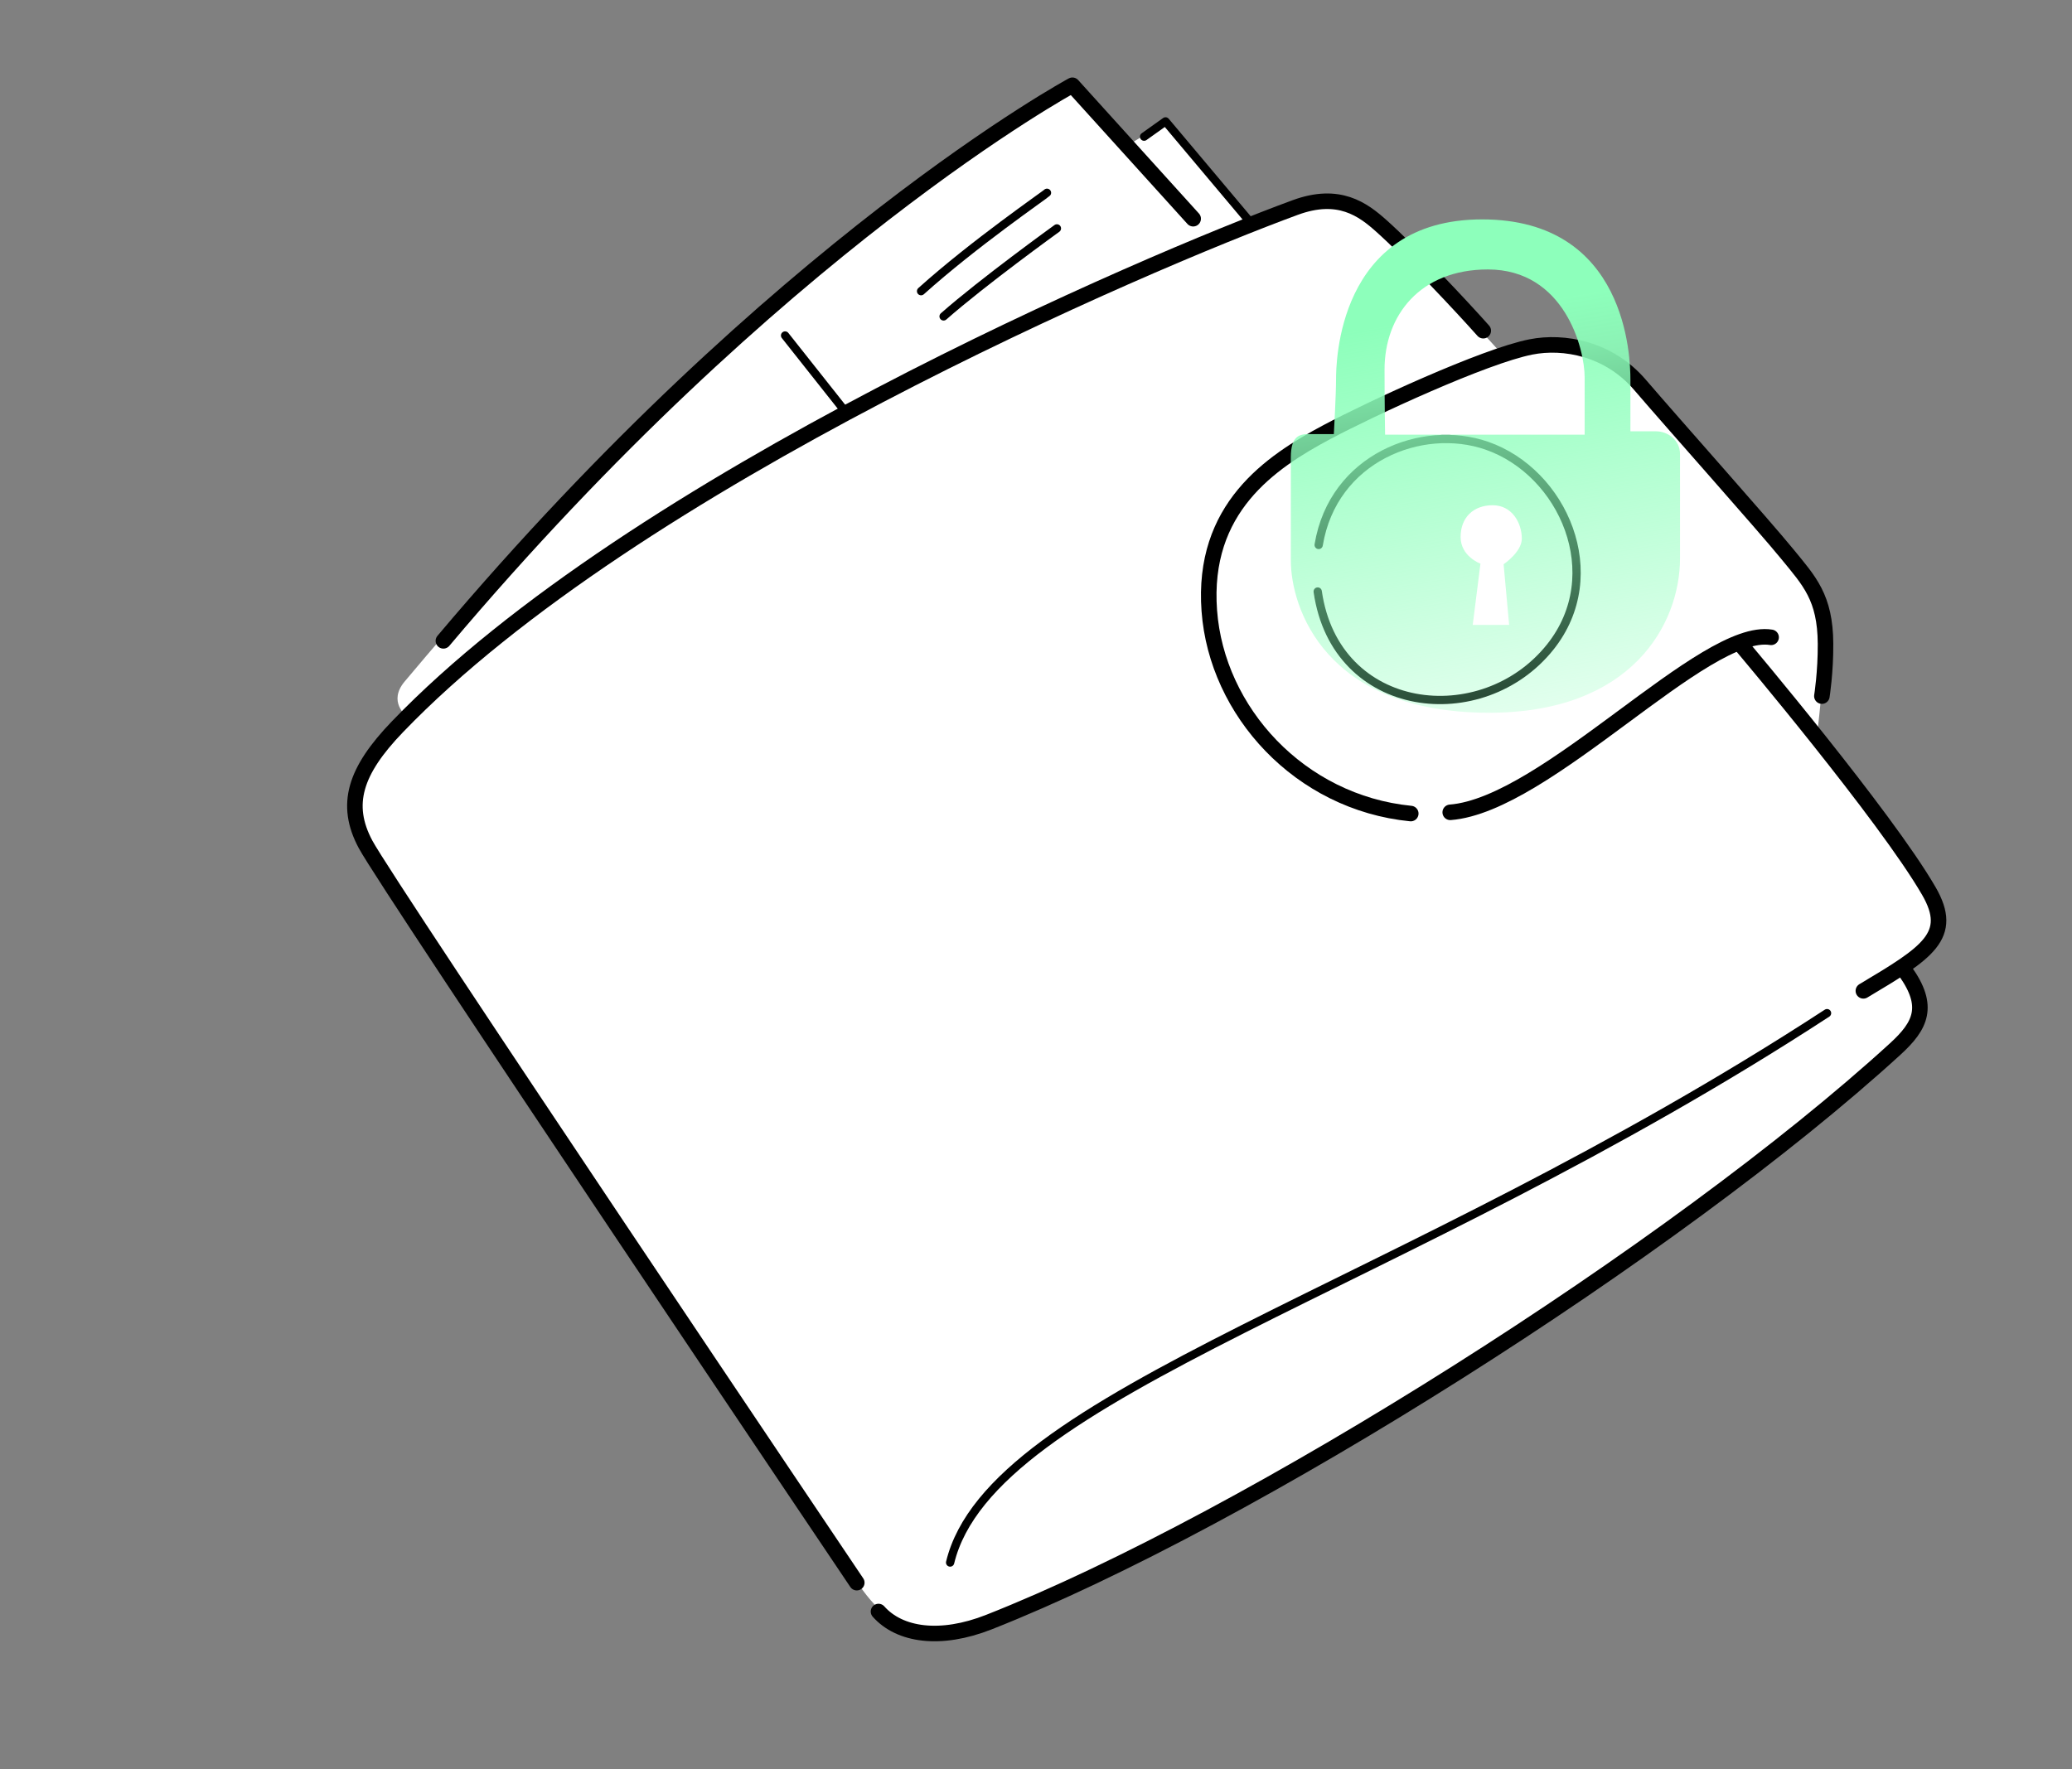
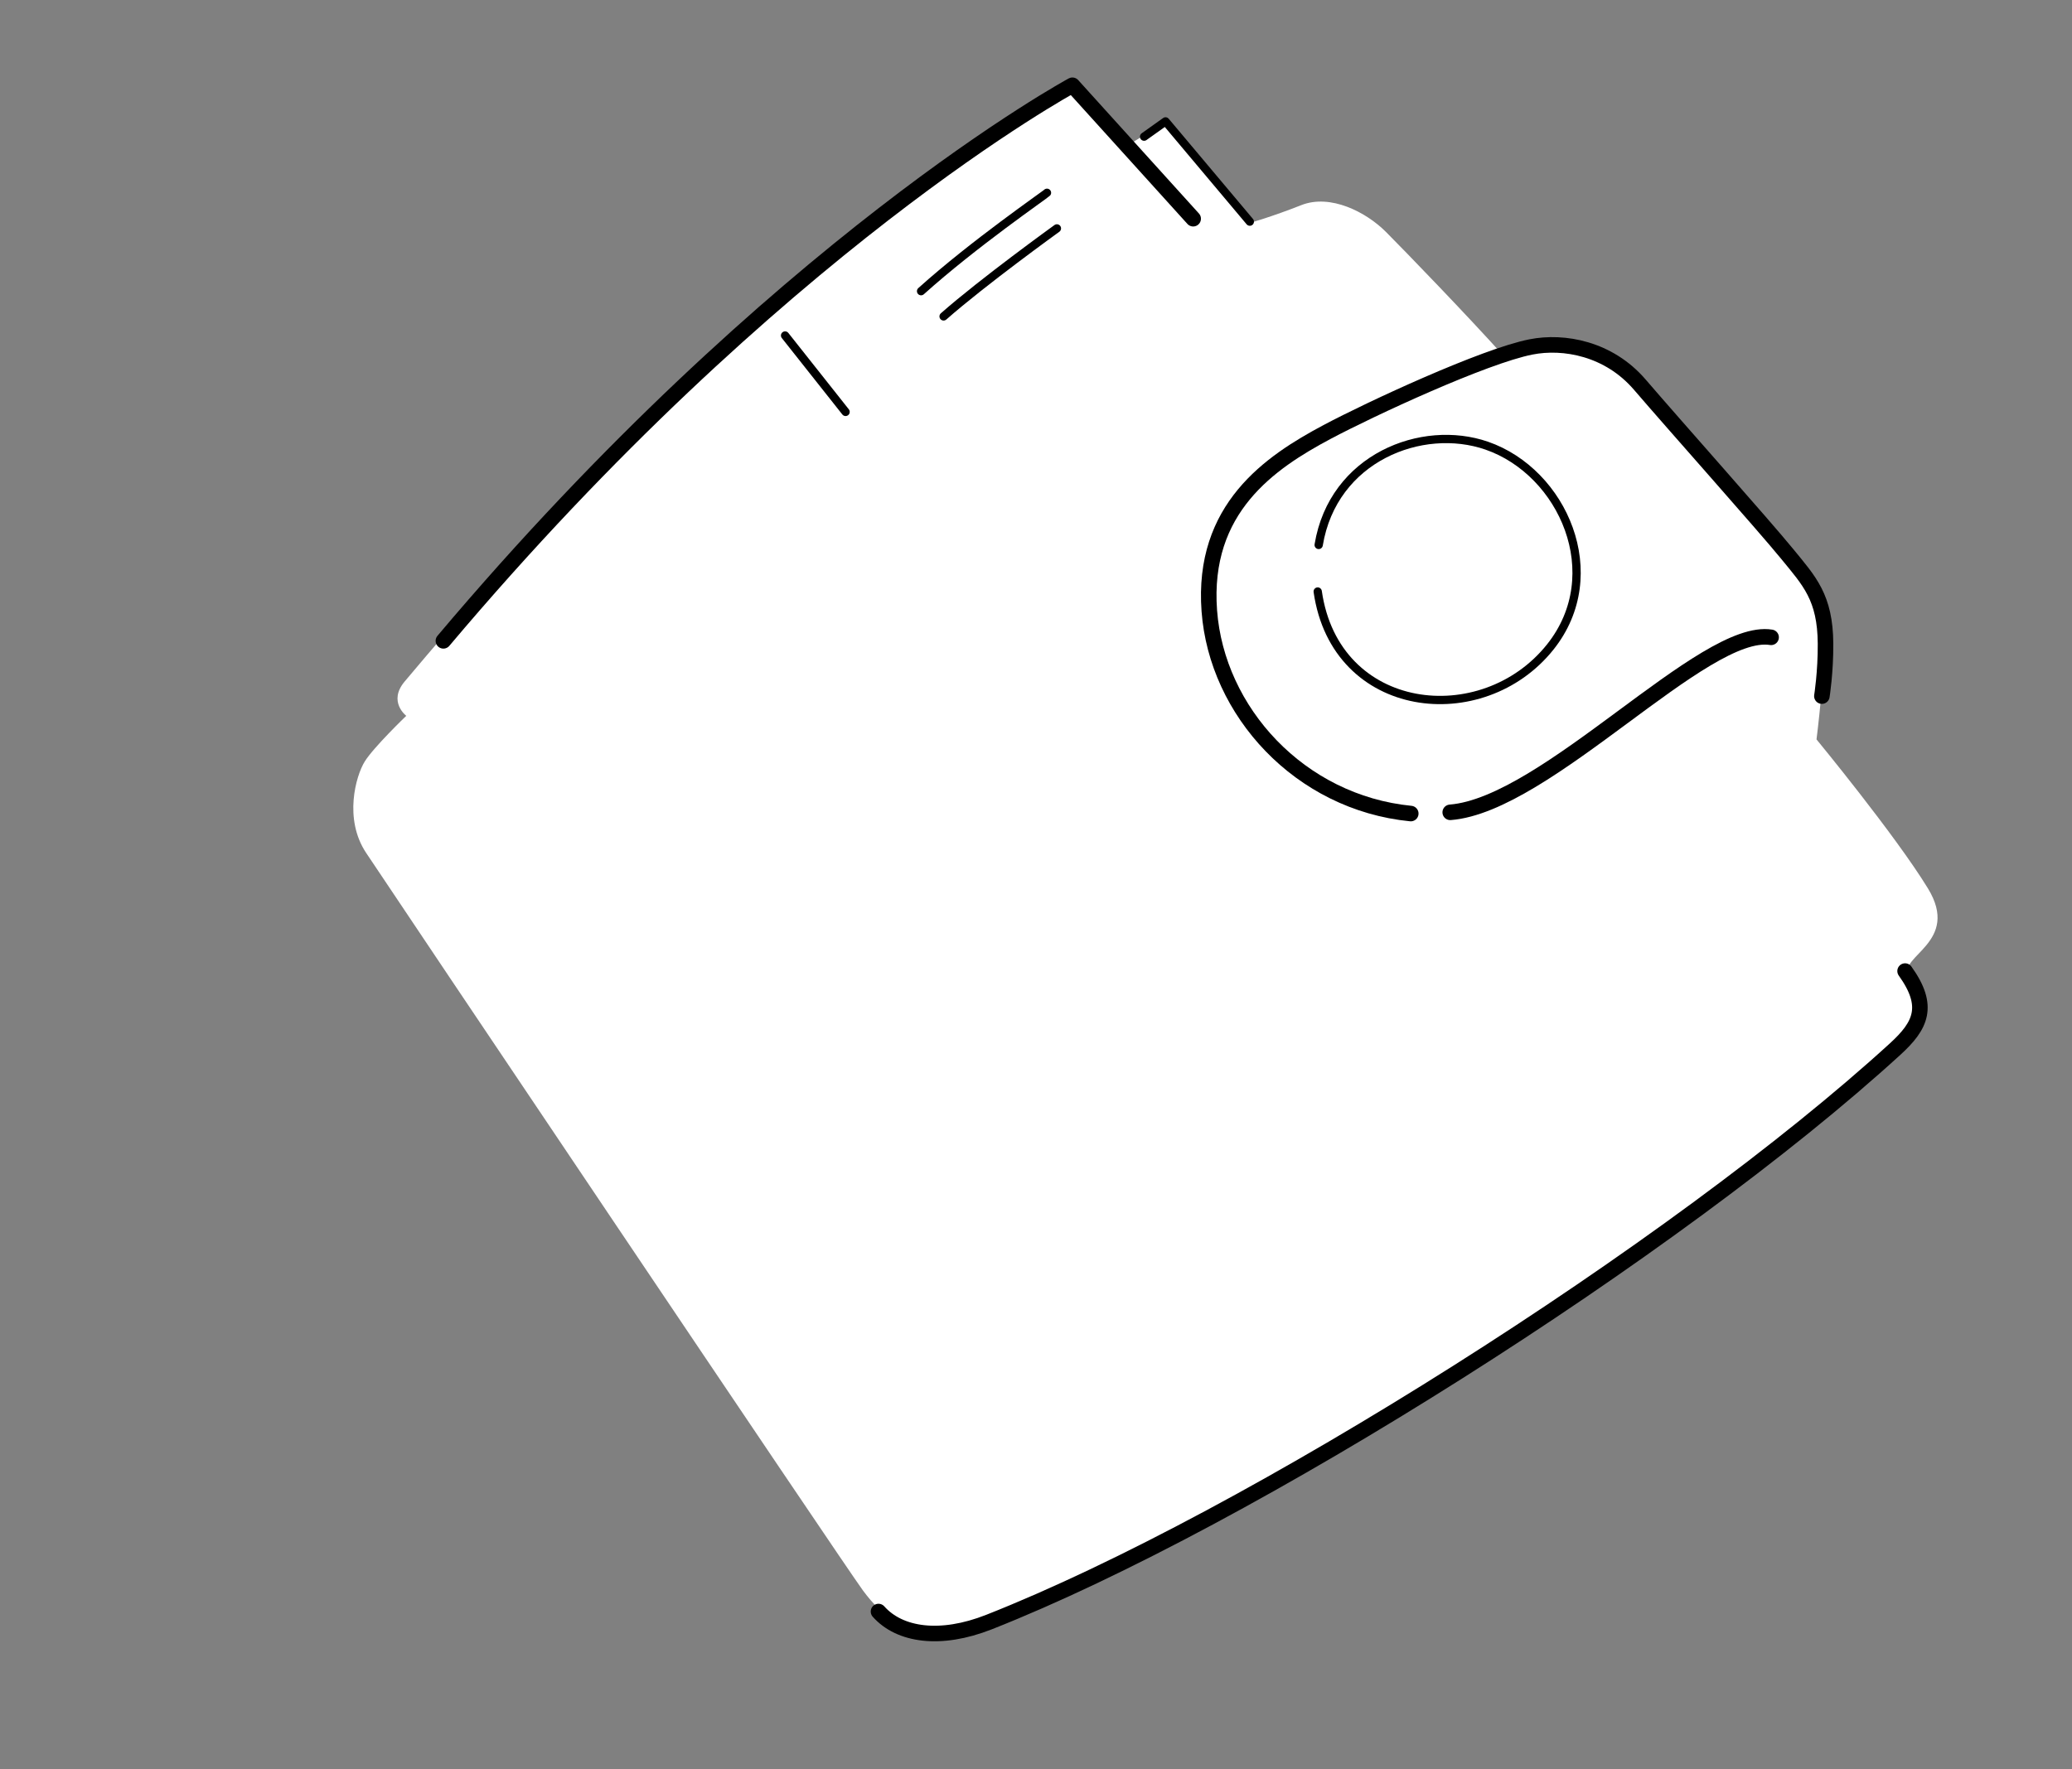
<svg xmlns="http://www.w3.org/2000/svg" width="384" height="328" viewBox="0 0 384 328" fill="none">
  <rect x="0" y="0" width="384" height="328" fill="#808080" stroke="none" />
  <path d="M278.701 66.017C271.976 58.527 260.484 46.634 256.852 42.99C253.22 39.346 246.581 35.881 241.152 38.032C235.727 40.178 231.624 41.33 231.624 41.33L215.92 22.686L208.807 27.057L198.415 16.444C149.441 48.497 118.251 74.791 74.989 126.344C71.854 130.081 75.292 132.699 75.292 132.699C75.292 132.699 69.218 138.536 67.584 141.188C65.951 143.837 63.684 151.794 67.825 158.063C71.967 164.332 156.293 289.897 159.906 294.809C163.515 299.725 169.675 305.263 178.671 302.043C217.833 288.003 304.427 236.901 351.484 194.13C356.901 189.206 356.551 185.687 353.751 180.833C351.698 177.271 363.412 174.689 357.302 164.694C351.235 154.769 336.651 137.07 336.651 137.07C336.651 137.07 338.362 123.559 337.981 118.185C337.6 112.814 337.336 109.333 331.292 102.769C325.248 96.2 311.489 79.248 305.317 71.598C299.145 63.948 287.334 61.953 278.701 66.017Z" fill="white" />
-   <path d="M338.601 187.818C258.989 239.756 183.732 258.093 176.086 289.66" stroke="black" stroke-width="1.536" stroke-linecap="round" stroke-linejoin="round" />
  <path d="M244.209 109.656C247.515 132.71 274.762 135.678 287.312 119.931C298.045 106.459 289.68 87.52 275.532 82.616C263.53 78.454 247.048 84.856 244.388 101.022" stroke="black" stroke-width="1.536" stroke-linecap="round" stroke-linejoin="round" />
  <path d="M212.033 25.334L216.004 22.503L231.626 41.088" stroke="black" stroke-width="1.536" stroke-linecap="round" stroke-linejoin="round" />
  <path d="M145.498 62.194L156.71 76.358" stroke="black" stroke-width="1.536" stroke-linecap="round" stroke-linejoin="round" />
  <path d="M170.701 53.977C180.533 45.133 193.697 36.11 194.035 35.737" stroke="black" stroke-width="1.536" stroke-linecap="round" stroke-linejoin="round" />
  <path d="M174.874 58.655C182.166 52.226 195.875 42.34 195.875 42.34" stroke="black" stroke-width="1.536" stroke-linecap="round" stroke-linejoin="round" />
  <path d="M268.769 150.588C286.623 149.2 315.818 116.108 328.236 118.146" stroke="black" stroke-width="2.88" stroke-linecap="round" stroke-linejoin="round" />
  <path d="M261.454 150.817C240.854 148.78 225.504 131.874 224.12 113.234C222.712 94.263 235.343 85.719 245.976 80.064C254.019 75.786 275.031 66.029 283.731 64.314C289.813 63.112 298.144 64.594 303.911 71.314C310.281 78.742 326.763 97.238 331.22 102.691C335.331 107.723 338.263 110.733 338.321 119.324C338.356 124.636 337.645 129.043 337.645 129.043" stroke="black" stroke-width="2.88" stroke-linecap="round" stroke-linejoin="round" />
-   <path d="M274.889 61.304C270.767 56.668 261.456 46.755 256.047 41.917C252.582 38.813 248.133 35.496 240.047 38.467C212.396 48.621 117.465 89.161 73.643 134.74C65.783 142.915 63.796 149.134 67.743 156.519C71.983 164.453 158.786 293.394 158.786 293.394" stroke="black" stroke-width="2.88" stroke-linecap="round" stroke-linejoin="round" />
  <path d="M162.811 298.745C166.727 303.151 174.264 304.256 183.283 300.701C231.674 281.629 310.657 231.562 351.239 194.464C355.964 190.143 357.757 186.554 353.067 180.016" stroke="black" stroke-width="2.88" stroke-linecap="round" stroke-linejoin="round" />
-   <path d="M345.335 183.684C357.231 176.598 362.26 173.471 357.476 165.188C349.473 151.335 322.977 119.931 322.977 119.931" stroke="black" stroke-width="2.88" stroke-linecap="round" stroke-linejoin="round" />
  <path d="M82.173 118.799C144.18 45.265 198.747 15.806 198.747 15.806L221.128 40.544" stroke="black" stroke-width="2.88" stroke-linecap="round" stroke-linejoin="round" />
-   <path fill-rule="evenodd" clip-rule="evenodd" d="M247.198 80.472H242.6C240.86 80.472 239.227 80.783 239.227 84.802V103.879C239.227 112.539 245.453 132.129 276 132.129C302.331 132.129 311.357 115.777 311.357 103.467V84.182C311.357 81.505 309.003 79.959 306.961 79.959H302.162V70.367C302.162 66.347 301.546 40.671 274.68 40.671C247.808 40.671 247.606 67.482 247.606 70.367C247.606 73.252 247.198 80.472 247.198 80.472ZM256.696 80.574H293.681V69.955C293.681 64.591 289.9 49.952 275.74 49.952C263.177 49.952 256.595 58.479 256.595 68.51C256.595 74.799 256.696 80.574 256.696 80.574ZM279.686 115.842H272.94L274.367 104.484C274.367 104.484 270.692 103.156 270.692 99.549C270.692 95.941 273.046 93.661 276.637 93.661C280.227 93.661 282.035 96.937 282.035 99.859C282.035 102.332 278.662 104.601 278.662 104.601L279.686 115.842Z" fill="url(#paint0_linear_760_4772)" />
  <defs>
    <linearGradient id="paint0_linear_760_4772" x1="270.327" y1="58.158" x2="286.456" y2="157.48" gradientUnits="userSpaceOnUse">
      <stop stop-color="#8DFFBB" />
      <stop offset="1" stop-color="#8DFFBB" stop-opacity="0" />
    </linearGradient>
  </defs>
</svg>